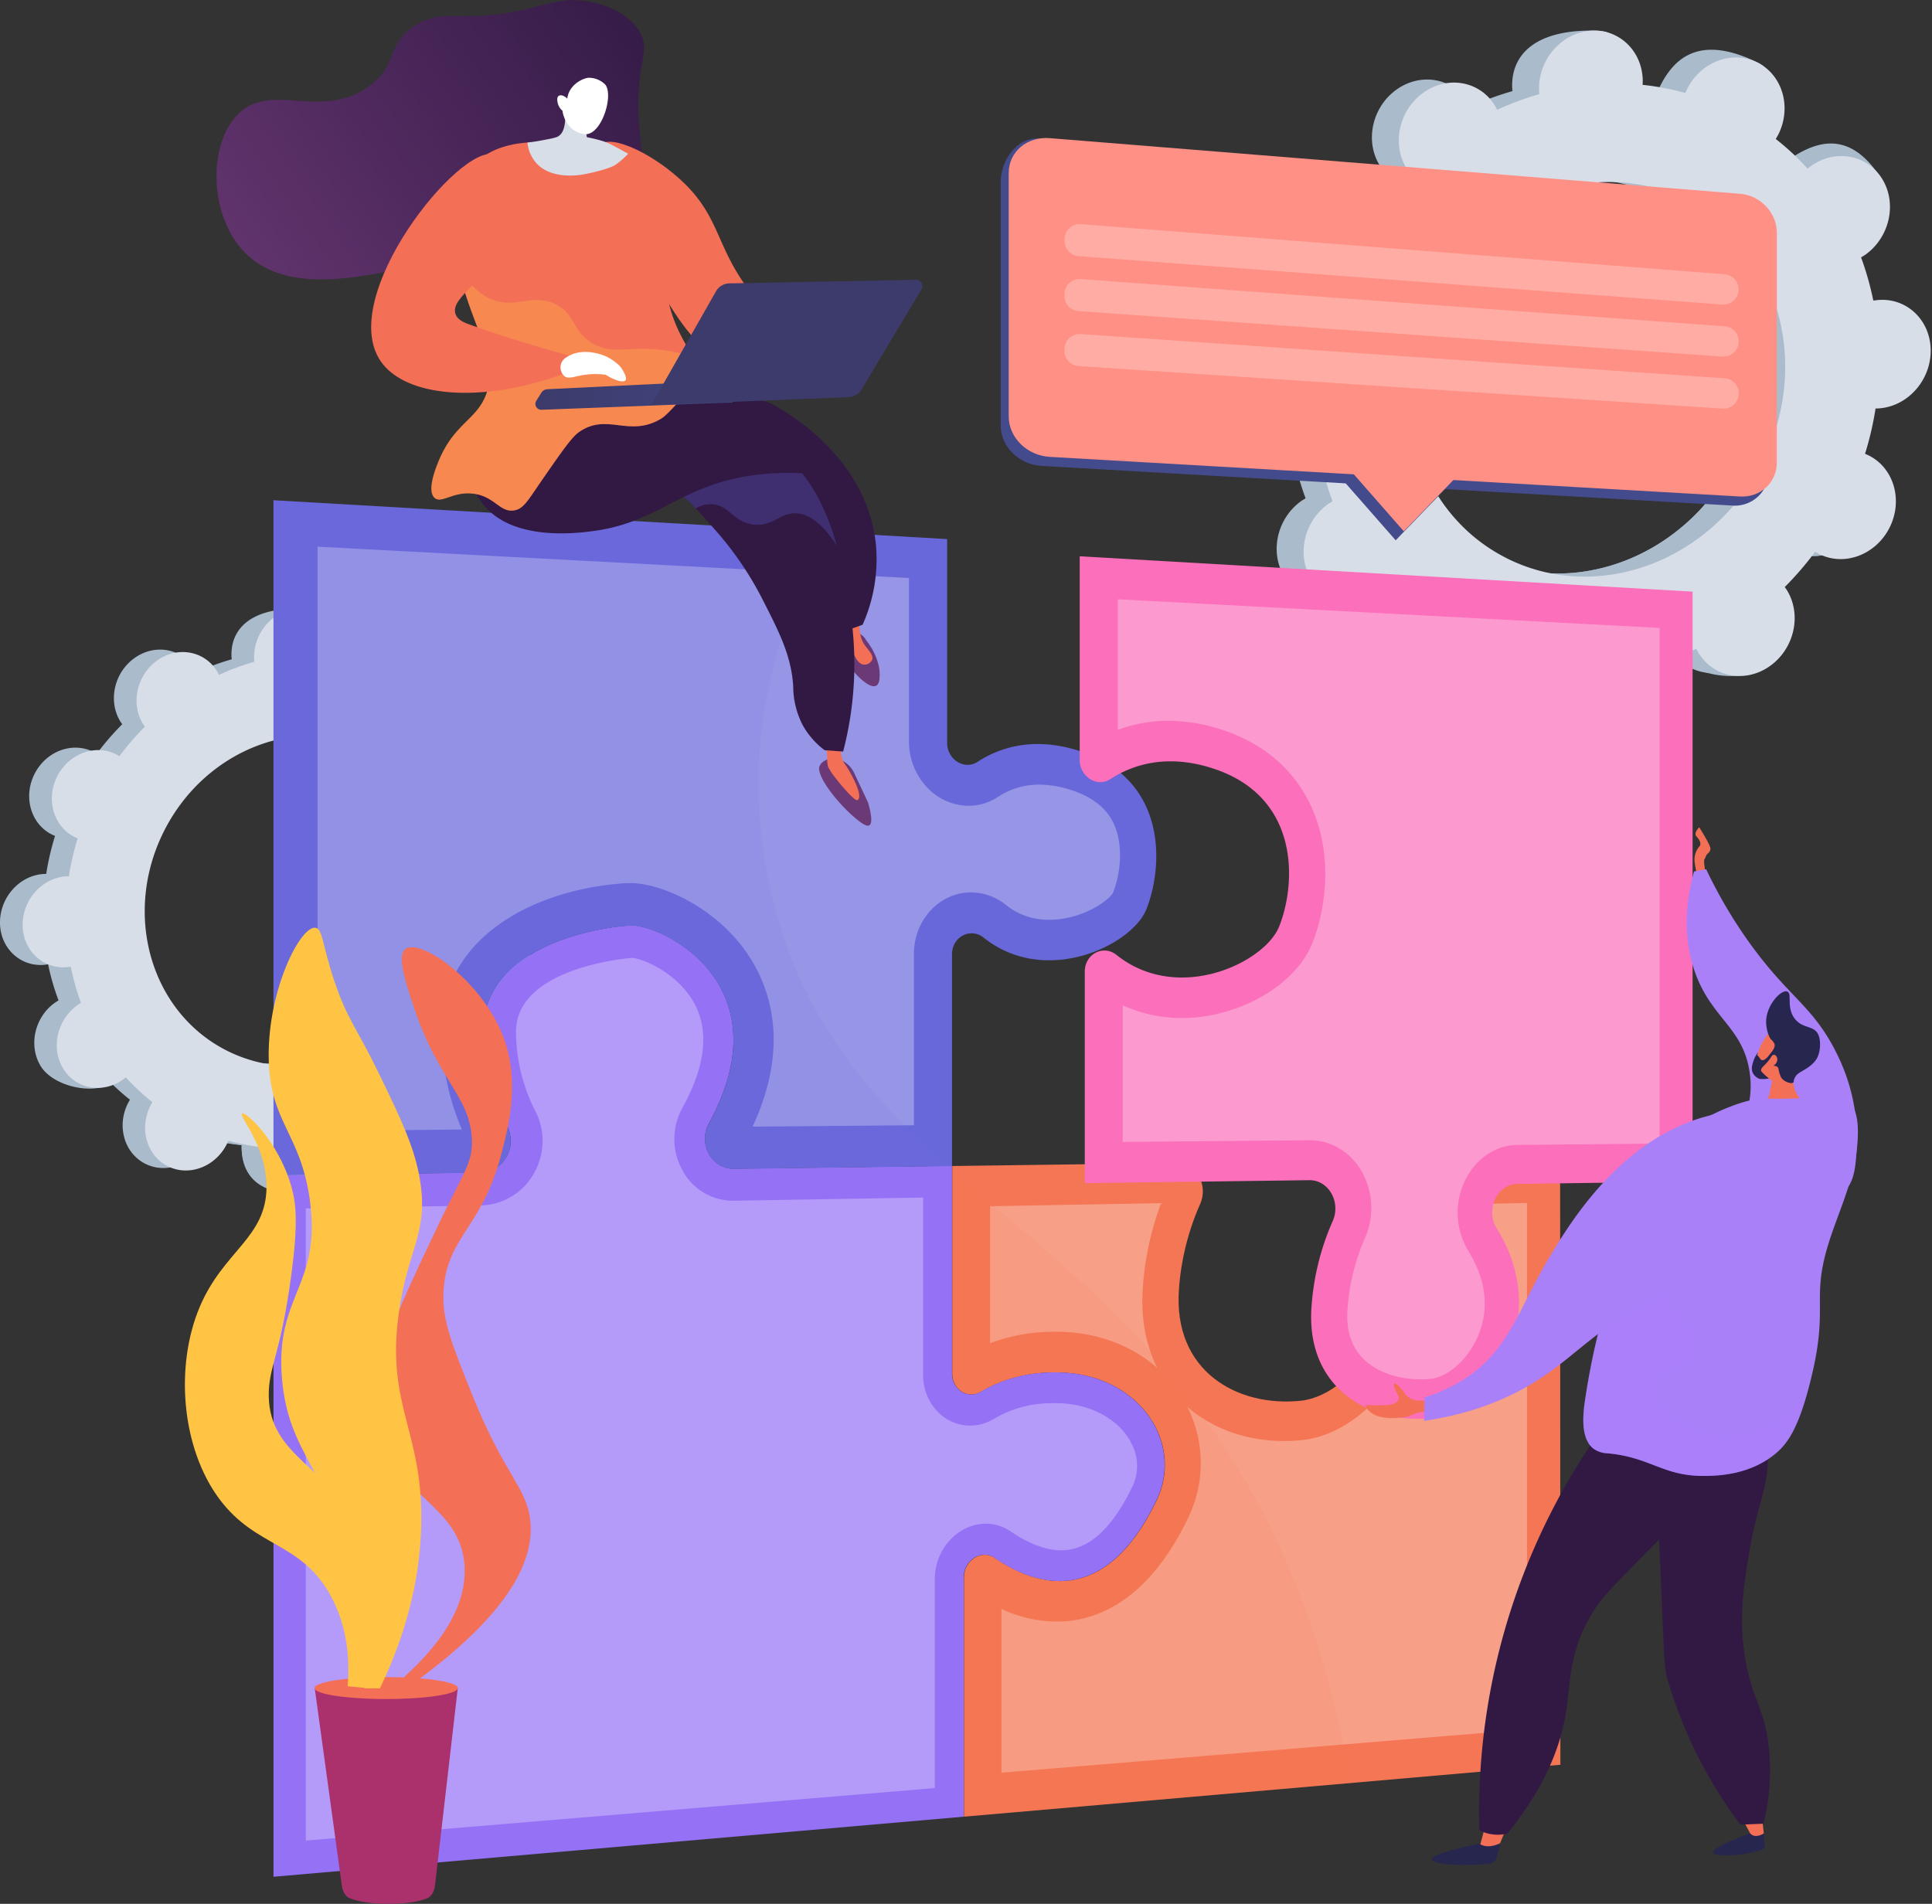
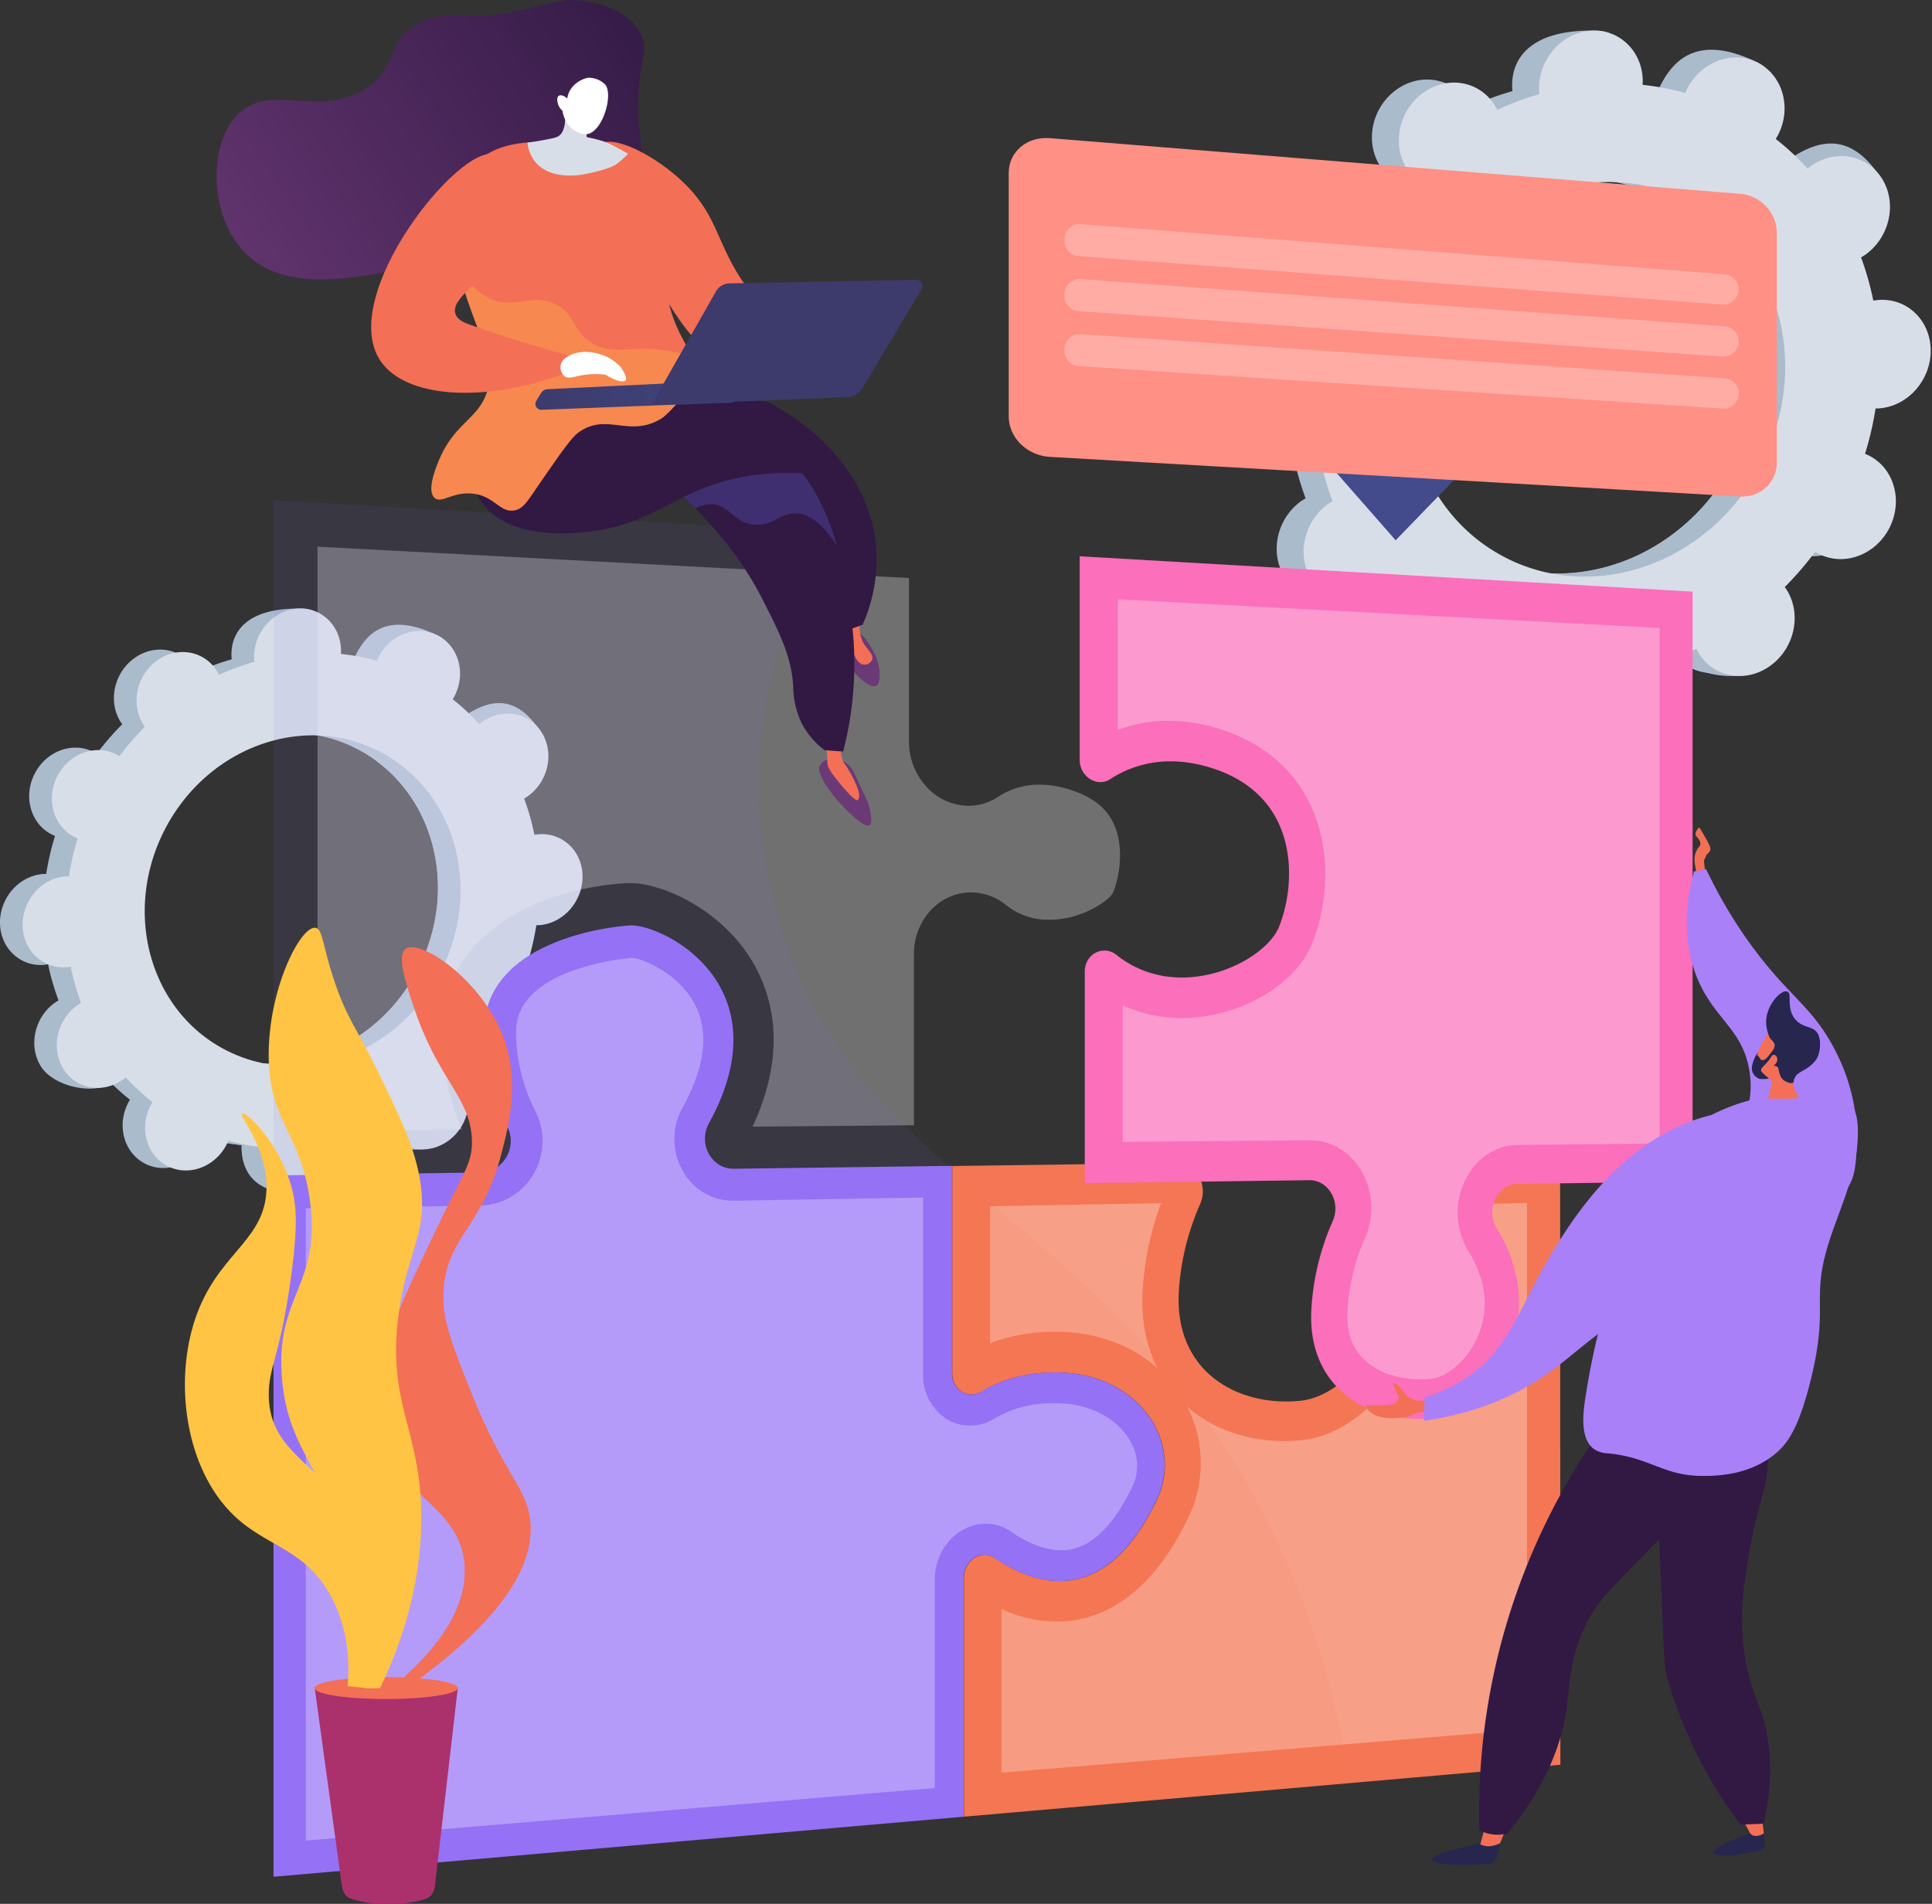
<svg xmlns="http://www.w3.org/2000/svg" width="138" height="136" fill="none" viewBox="0 0 138 136">
  <rect x="0" y="0" width="138" height="136" fill="#333333" stroke="none" />
  <path fill="#ABC" d="M33.307 74.622c1.503.762 3.392.061 4.219-1.566.827-1.626.276-3.564-1.227-4.326a2.439 2.439 0 0 0-.237-.104c.278-.889.489-1.797.632-2.717h.26c1.706-.153 3.071-1.729 3.04-3.52-.03-1.79-1.455-3.117-3.17-2.963-.09 0-.17.022-.265.037a17.55 17.55 0 0 0-.734-2.594 3.78 3.78 0 0 0 .234-.146c1.467-1.023 1.936-3.056 1.047-4.53-.889-1.473-2.797-1.836-4.265-.81-.075.053-.146.111-.216.17a15.524 15.524 0 0 0-1.902-1.774c.047-.079.095-.159.138-.244.827-1.627 1.907-3.411.392-4.142-3.506-1.706-5.008-.248-5.836 1.38-.042.084-.078.17-.114.255a15.533 15.533 0 0 0-2.559-.488c0-.09.01-.18 0-.273-.036-1.79.495-2.759-1.227-2.793-3.753-.072-5.02 1.557-4.984 3.348 0 .092.01.184.018.274-.864.248-1.71.561-2.526.938a3.13 3.13 0 0 0-.126-.235c-.889-1.475-2.798-1.837-4.265-.81-1.467 1.026-1.936 3.056-1.05 4.53.047.076.096.146.147.216a19.227 19.227 0 0 0-1.82 2.11c-.073-.044-.146-.088-.225-.129-1.503-.762-3.391-.061-4.217 1.566-.826 1.627-.278 3.564 1.225 4.326.078.041.157.074.237.106a19.046 19.046 0 0 0-.631 2.715c-.085 0-.17 0-.26.008-1.716.154-3.07 1.73-3.04 3.52.031 1.79 1.456 3.117 3.17 2.966.089-.009.17-.023.265-.04.181.88.431 1.742.747 2.582-.08.046-.159.094-.234.147-1.469 1.023-1.936 3.056-1.05 4.531.888 1.475 3.832 2.159 5.3 1.13.075-.052-.888-.43-.818-.489a15.668 15.668 0 0 0 1.904 1.775c-.05.079-.095.16-.14.244-.825 1.627-.276 3.565 1.227 4.327 1.503.762 3.391.063 4.217-1.564.043-.084.08-.17.116-.256.838.235 1.694.398 2.559.488 0 .09-.009.18 0 .273.036 1.79 1.455 3.119 3.17 2.965 1.714-.153 3.07-1.727 3.04-3.518 0-.094-.01-.186-.02-.276.866-.248 1.711-.561 2.529-.938.04.08.078.159.126.237.887 1.474 2.798 1.835 4.265.808 1.467-1.026 1.936-3.056 1.047-4.529a3.4 3.4 0 0 0-.145-.216 19.241 19.241 0 0 0 1.82-2.112c.06.046.135.094.212.13zm-18.738.237c-5.459-2.77-7.448-9.804-4.449-15.711 3-5.908 9.857-8.45 15.314-5.68 5.458 2.769 7.45 9.803 4.45 15.71-3.001 5.908-9.858 8.45-15.315 5.68z" />
  <path fill="#ABC" d="M36.956 65.9c1.706-.153 3.07-1.729 3.04-3.52-.03-1.79-1.455-3.117-3.17-2.963-.09 0-.17.022-.266.037a17.553 17.553 0 0 0-.733-2.593c.078-.046.157-.094.233-.147 1.468-1.023 3.283-3.511 2.247-4.886-1.963-2.61-3.997-1.48-5.459-.453-.075.052-.147.11-.217.17a15.518 15.518 0 0 0-1.902-1.775 3.411 3.411 0 0 0 .331-2.935 515.223 515.223 0 0 0-4.188 7.514c4.354 3.19 5.74 9.475 3.018 14.836-2.306 4.541-6.89 7.09-11.367 6.77-.2.512-.395 1.039-.609 1.552-.58 1.392-1.238 2.754-1.898 4.115.414.077.83.14 1.248.183 0 .09-.008.18 0 .272.036 1.791 1.123 3.312 4.231 3.148 1.72-.092 2.015-1.91 1.979-3.7 0-.094-.009-.186-.019-.276.866-.248 1.71-.561 2.528-.938.04.08.079.158.127.237.887 1.473 3.97 2.099 5.437 1.072 1.467-1.026.764-3.32-.125-4.793a3.385 3.385 0 0 0-.145-.217 19.415 19.415 0 0 0 1.82-2.111c.072.046.147.09.224.13 1.503.762 3.391.06 4.218-1.566.828-1.627.277-3.564-1.226-4.326a2.414 2.414 0 0 0-.237-.104c.277-.89.488-1.797.63-2.717.076-.007.163-.009.25-.015z" />
  <path fill="#D8DEE8" d="M34.923 74.806c1.502.762 3.391.061 4.217-1.566.825-1.627.278-3.564-1.225-4.326a2.645 2.645 0 0 0-.237-.106c.276-.888.487-1.796.63-2.715.088 0 .172 0 .262-.008 1.706-.154 3.07-1.73 3.04-3.52-.03-1.79-1.455-3.118-3.171-2.966-.09 0-.171.022-.265.04a17.55 17.55 0 0 0-.733-2.594 3.81 3.81 0 0 0 .233-.147c1.467-1.023 1.937-3.056 1.048-4.531-.89-1.475-2.798-1.835-4.265-.808a2.33 2.33 0 0 0-.217.17 15.638 15.638 0 0 0-1.902-1.775c.048-.079.096-.16.138-.244.826-1.627.278-3.564-1.225-4.327-1.503-.762-3.393-.063-4.218 1.564-.043.084-.08.17-.115.256a15.436 15.436 0 0 0-2.558-.488v-.273c-.036-1.79-1.456-3.119-3.17-2.965-1.715.153-3.07 1.727-3.04 3.518 0 .094.01.186.019.276-.865.248-1.71.562-2.527.938-.04-.08-.08-.158-.126-.237-.889-1.473-2.8-1.835-4.265-.808-1.465 1.026-1.936 3.056-1.047 4.53.046.076.095.146.146.216a18.885 18.885 0 0 0-1.82 2.111 2.665 2.665 0 0 0-.225-.13c-1.503-.762-3.391-.061-4.217 1.566-.826 1.627-.278 3.564 1.225 4.326.078.04.157.074.237.104a19.011 19.011 0 0 0-.631 2.717h-.261c-1.715.153-3.071 1.73-3.04 3.518.03 1.789 1.455 3.12 3.171 2.966.089 0 .17-.022.264-.038.178.882.423 1.75.734 2.594a3.807 3.807 0 0 0-.234.147c-1.467 1.023-1.936 3.056-1.047 4.529.889 1.473 2.798 1.837 4.265.81.076-.053.146-.11.216-.17.584.643 1.22 1.237 1.902 1.775a3.327 3.327 0 0 0-.138.244c-.825 1.627-.278 3.564 1.225 4.326 1.503.762 3.393.063 4.219-1.564.043-.085.08-.17.114-.256a15.62 15.62 0 0 0 2.56.488c0 .09-.01.18 0 .273.035 1.79 1.454 3.117 3.169 2.966 1.714-.152 3.07-1.73 3.04-3.52 0-.092-.01-.184-.02-.275.866-.247 1.71-.561 2.527-.938.04.08.08.159.127.236.888 1.475 2.8 1.836 4.265.81 1.465-1.027 1.936-3.056 1.047-4.531a3.124 3.124 0 0 0-.147-.215 19.04 19.04 0 0 0 1.82-2.111c.074.052.147.097.226.138zm-18.738.237c-5.46-2.77-7.45-9.804-4.45-15.712 3.001-5.907 9.858-8.45 15.315-5.68 5.457 2.77 7.45 9.804 4.449 15.711-3 5.907-9.857 8.45-15.314 5.68z" />
  <path fill="#ABC" d="M128 39.354c1.793.91 4.046.074 5.03-1.867.985-1.94.333-4.252-1.46-5.16a3.243 3.243 0 0 0-.283-.125c.329-1.06.58-2.143.752-3.24.103 0 .207 0 .311-.01 2.047-.183 3.669-2.062 3.627-4.197-.043-2.135-1.737-3.716-3.783-3.546a3.95 3.95 0 0 0-.315.047 20.75 20.75 0 0 0-.877-3.094c.096-.055.188-.11.28-.17 1.75-1.227 2.31-3.645 1.25-5.403-1.059-1.758-3.338-2.191-5.089-.965-.088.063-.17.131-.257.2a18.509 18.509 0 0 0-2.269-2.119c.058-.094.114-.19.171-.29.986-1.94 2.274-4.062.465-4.945-4.179-2.047-5.97-.293-6.958 1.647-.051.1-.096.203-.138.305a18.261 18.261 0 0 0-3.049-.578c0-.109.012-.216.01-.325-.042-2.137.591-3.292-1.462-3.333-4.478-.087-5.989 1.858-5.945 3.993 0 .11.01.22.022.329-1.032.294-2.04.668-3.014 1.118a4.961 4.961 0 0 0-.15-.283c-1.061-1.758-3.339-2.19-5.089-.963-1.75 1.226-2.31 3.644-1.25 5.402.054.09.114.17.17.258a22.722 22.722 0 0 0-2.173 2.519c-.087-.055-.17-.108-.268-.156-1.793-.909-4.046-.073-5.03 1.876-.985 1.95-.342 4.252 1.46 5.162.093.046.187.086.283.125-.33 1.06-.581 2.143-.753 3.24-.102 0-.206 0-.31.01-2.047.183-3.67 2.062-3.627 4.199.043 2.136 1.737 3.72 3.782 3.537.106-.01.212-.028.316-.046.211 1.052.505 2.086.877 3.093-.096.055-.188.113-.28.17-1.75 1.227-2.31 3.645-1.25 5.405 1.059 1.76 4.57 2.575 6.311 1.349.09-.063-1.056-.512-.972-.585a18.438 18.438 0 0 0 2.269 2.118 9.411 9.411 0 0 0-.17.291c-.985 1.941-.332 4.252 1.461 5.16 1.793.91 4.047.076 5.031-1.865.051-.1.096-.203.138-.305.999.28 2.019.475 3.05.583 0 .108-.012.215-.01.324.043 2.137 1.737 3.72 3.782 3.537 2.046-.182 3.67-2.06 3.625-4.197 0-.11-.01-.22-.022-.329a20.78 20.78 0 0 0 3.015-1.117c.047.094.095.19.151.281 1.06 1.759 3.337 2.19 5.087.964 1.751-1.226 2.31-3.644 1.251-5.403-.055-.09-.114-.17-.171-.257a22.562 22.562 0 0 0 2.172-2.519c.094.05.182.102.275.15zm-22.348.283c-6.51-3.303-8.886-11.695-5.307-18.74 3.579-7.044 11.757-10.08 18.267-6.777 6.51 3.304 8.884 11.696 5.305 18.742-3.579 7.046-11.75 10.078-18.267 6.775h.002z" />
  <path fill="#ABC" d="M132.349 28.95c2.048-.182 3.67-2.061 3.627-4.196-.042-2.135-1.736-3.716-3.782-3.546-.106.01-.211.028-.315.046a20.752 20.752 0 0 0-.877-3.093c.095-.055.187-.11.28-.17 1.75-1.227 3.915-4.187 2.68-5.828-2.343-3.114-4.777-1.767-6.519-.54-.089.063-.17.131-.257.2a18.52 18.52 0 0 0-2.269-2.119c.058-.094.114-.19.17-.29a4.062 4.062 0 0 0 .229-3.211 597.836 597.836 0 0 0-4.995 8.963c5.193 3.805 6.846 11.302 3.599 17.693-2.75 5.416-8.217 8.457-13.557 8.075-.239.619-.472 1.24-.726 1.85-.693 1.66-1.479 3.285-2.266 4.908.495.093.992.167 1.491.22 0 .108-.012.215-.01.324.043 2.137 1.341 3.952 5.048 3.752 2.047-.108 2.403-2.277 2.359-4.413 0-.111-.01-.22-.022-.33a20.724 20.724 0 0 0 3.014-1.117c.048.094.096.19.152.282 1.059 1.758 4.736 2.505 6.483 1.279 1.747-1.226.911-3.96-.149-5.718-.054-.09-.114-.17-.17-.258a22.544 22.544 0 0 0 2.171-2.519c.087.055.171.108.268.156 1.793.909 4.047.073 5.031-1.868.984-1.94.333-4.251-1.46-5.16a3.19 3.19 0 0 0-.284-.125c.33-1.06.581-2.143.753-3.24.095.004.199.002.303-.006z" />
  <path fill="#D8DEE8" d="M129.93 39.571c1.793.91 4.045.075 5.031-1.865.986-1.941.331-4.252-1.462-5.162a3.395 3.395 0 0 0-.283-.125c.331-1.06.582-2.143.752-3.24.104 0 .207 0 .313-.012 2.047-.182 3.667-2.062 3.625-4.197-.043-2.135-1.735-3.72-3.781-3.537-.107.01-.213.028-.317.045a20.987 20.987 0 0 0-.875-3.092c.094-.056.188-.113.278-.17 1.75-1.227 2.31-3.647 1.25-5.405-1.059-1.758-3.338-2.19-5.087-.965-.09.063-.17.131-.257.2a18.615 18.615 0 0 0-2.278-2.12c.058-.096.115-.191.171-.292.986-1.94.331-4.251-1.462-5.162-1.793-.91-4.045-.073-5.031 1.867-.051.101-.095.202-.136.304a18.638 18.638 0 0 0-3.051-.582c0-.107.012-.214.009-.325-.043-2.135-1.735-3.72-3.78-3.537-2.046.182-3.67 2.062-3.627 4.197 0 .112.012.221.022.329-1.032.295-2.04.67-3.014 1.119a3.914 3.914 0 0 0-.15-.282c-1.06-1.758-3.339-2.19-5.089-.965-1.75 1.224-2.308 3.646-1.249 5.404.055.09.114.17.171.258a22.56 22.56 0 0 0-2.172 2.518c-.087-.054-.17-.107-.268-.155-1.793-.91-4.045-.075-5.03 1.866-.987 1.94-.332 4.251 1.461 5.162.093.046.187.088.283.124a22.659 22.659 0 0 0-.754 3.24c-.102 0-.204 0-.31.012-2.047.183-3.668 2.062-3.625 4.197.043 2.135 1.735 3.72 3.78 3.537a3.28 3.28 0 0 0 .317-.044c.211 1.052.504 2.086.876 3.093a6.83 6.83 0 0 0-.28.17c-1.749 1.225-2.31 3.645-1.249 5.403 1.061 1.759 3.337 2.192 5.087.966.09-.063.17-.132.258-.2a18.457 18.457 0 0 0 2.27 2.118c-.058.094-.114.19-.17.29-.986 1.94-.331 4.251 1.462 5.162 1.793.91 4.045.075 5.031-1.866.051-.1.093-.202.136-.305.999.279 2.019.473 3.05.582 0 .107-.012.216-.008.325.042 2.136 1.735 3.72 3.78 3.537 2.045-.182 3.67-2.062 3.627-4.197 0-.112-.012-.221-.022-.329a21.023 21.023 0 0 0 3.014-1.118c.046.095.094.189.15.281 1.06 1.758 3.339 2.191 5.087.965 1.749-1.226 2.31-3.644 1.251-5.402-.055-.09-.115-.17-.171-.258a22.92 22.92 0 0 0 2.172-2.519c.088.058.18.11.274.157zm-22.347.285c-6.513-3.3-8.892-11.695-5.309-18.742 3.582-7.046 11.757-10.08 18.267-6.775 6.51 3.305 8.886 11.694 5.307 18.74-3.579 7.047-11.759 10.08-18.269 6.777h.004z" />
  <path fill="url(#paint0_linear)" d="M111.437 83.165l-12.53.17c-1.426.02-2.282 1.849-1.469 3.162 4.144 6.685-.634 13.157-4.517 13.564-4.541.476-9.15-2.108-8.709-7.979.15-2.096.662-4.15 1.512-6.071.612-1.364-.292-2.948-1.669-2.93l-16.036.213v14.837c0 1.132 1.11 1.85 2.048 1.294 1.34-.8 3.348-1.535 6.054-1.364 5.394.351 8.436 5.087 6.5 9.115-3.753 7.805-8.73 6.061-11.565 4.113-.931-.639-2.202.171-2.202 1.393v17.093l42.602-3.709-.019-42.901z" />
  <g style="mix-blend-mode:soft-light" opacity=".3">
    <path fill="#fff" d="M71.534 126.631v-11.699c1.4.667 2.946.973 4.495.89 2.508-.17 6.06-1.587 8.844-7.406a8.912 8.912 0 0 0-.02-7.829l-.048-.094c1.94 1.693 4.606 2.567 7.477 2.434.259-.012.522-.033.781-.062 3-.329 5.991-2.889 7.463-6.357 1.411-3.33 1.259-7.045-.388-10.403l8.934-.17v37.602l-37.538 3.094zm11.131-28.906c-1.658-1.466-3.852-2.377-6.312-2.558-.49-.033-.98-.043-1.472-.027-1.423.04-2.83.314-4.162.813v-9.787l12.214-.218a21.517 21.517 0 0 0-1.298 5.969c-.167 2.16.188 4.13 1.03 5.808z" />
  </g>
  <path fill="url(#paint1_linear)" d="M71.039 111.288c2.835 1.947 7.813 3.692 11.564-4.114 1.937-4.028-1.105-8.763-6.5-9.115-2.705-.17-4.713.568-6.053 1.365-.932.555-2.048-.162-2.048-1.295V83.283l-15.582.206c-1.588.02-2.582-1.777-1.784-3.24 5.467-9.956-3.4-14.282-5.659-14.14-2.507.171-10.406 1.51-10.406 7.574a15.02 15.02 0 0 0 1.658 6.779c.75 1.482-.27 3.27-1.912 3.293l-14.782.21v50.102l49.302-4.292v-17.094c0-1.225 1.27-2.033 2.202-1.393z" />
  <g style="mix-blend-mode:soft-light" opacity=".3">
    <path fill="#fff" d="M21.844 131.481v-45.16l12.477-.209a4.458 4.458 0 0 0 3.782-2.232 4.666 4.666 0 0 0 .148-4.487 12.572 12.572 0 0 1-1.393-5.689c0-4.567 7.876-5.246 8.275-5.276.667.015 3.224 1 4.45 3.228 1.09 1.983.811 4.493-.835 7.478a4.59 4.59 0 0 0 0 4.47 4.095 4.095 0 0 0 3.68 2.17l13.509-.226V98.21a3.736 3.736 0 0 0 1.06 2.658 3.206 3.206 0 0 0 2.427.969 3.326 3.326 0 0 0 1.566-.479 8.114 8.114 0 0 1 3.89-1.117c.34-.014.682-.009 1.037.012 2.218.138 4.094 1.239 4.911 2.877a3.417 3.417 0 0 1 .04 3.096c-1.394 2.886-3.02 4.409-4.837 4.513-1.448.083-2.883-.682-3.833-1.337a3.093 3.093 0 0 0-1.943-.553c-1.918.104-3.486 1.876-3.486 3.957v14.923l-44.925 3.752z" />
  </g>
-   <path fill="url(#paint2_linear)" d="M19.535 83.966l14.78-.197c1.643-.022 2.662-1.81 1.913-3.293a15.02 15.02 0 0 1-1.659-6.778c0-6.064 7.9-7.412 10.407-7.574 2.258-.143 11.126 4.184 5.658 14.14-.798 1.454.197 3.251 1.785 3.24L68 83.297V68.176c0-1.26 1.323-1.944 2.263-1.194 4.419 3.527 10.577.553 11.614-2.014 1.222-3.035 1.555-9.256-4.708-11.303-3.32-1.084-5.764-.273-7.346.757-.941.614-2.171-.158-2.171-1.364V38.51l-48.118-2.775v48.23z" />
  <g style="mix-blend-mode:soft-light" opacity=".3">
    <path fill="#fff" d="M22.68 80.788V39.052l42.247 2.239v11.673a4.737 4.737 0 0 0 1.283 3.27 4.106 4.106 0 0 0 2.871 1.326 3.79 3.79 0 0 0 2.196-.63 5.322 5.322 0 0 1 3.15-.876c.704.028 1.4.155 2.068.377 1.578.511 2.59 1.328 3.102 2.51.663 1.535.428 3.53-.098 4.833-.285.563-2.265 1.965-4.628 1.93a4.8 4.8 0 0 1-3.013-1.053 3.966 3.966 0 0 0-2.429-.9c-2.28-.04-4.149 1.931-4.149 4.396v12.237l-11.525.099c2.428-5.224 1.484-9.064.188-11.441-2.174-3.986-6.536-5.913-8.817-5.955h-.358c-6.515.387-13.22 3.818-13.22 10.595a17.819 17.819 0 0 0 1.444 7.005l-10.312.101z" />
  </g>
  <g style="mix-blend-mode:multiply" opacity=".3">
    <path style="mix-blend-mode:multiply" fill="url(#paint3_linear)" d="M54.746 62.125c-1.81-10.001 1.059-17.02 3.78-24.142l-38.99-2.248v48.23l14.78-.196c1.642-.022 2.66-1.81 1.912-3.293a15.02 15.02 0 0 1-1.659-6.778c0-6.064 7.9-7.412 10.407-7.574 2.258-.143 11.126 4.184 5.658 14.14-.798 1.454.197 3.251 1.785 3.24l15.288-.203c-6.086-5.46-11.17-11.273-12.961-21.176z" opacity=".3" />
  </g>
  <g style="mix-blend-mode:multiply" opacity=".3">
    <path style="mix-blend-mode:multiply" fill="url(#paint4_linear)" d="M68.008 83.554v14.579c0 1.132 1.109 1.85 2.047 1.294 1.34-.8 3.349-1.535 6.054-1.364 5.395.351 8.436 5.087 6.5 9.115-3.753 7.805-8.73 6.06-11.565 4.113-.931-.64-2.202.171-2.202 1.393v17.091l27.597-2.401c-1.235-7.758-3.461-13.842-5.894-18.656-6.314-12.475-15.11-18.568-22.537-25.164z" opacity=".3" />
  </g>
-   <path fill="url(#paint5_linear)" d="M126.335 17.263c0-1.415-1.172-2.657-2.624-2.774l-49.472-4.59c-1.614-.13-2.758 1.595-2.758 3.092v17.41c0 1.5 1.311 2.788 2.925 2.882l49.312 2.831a2.422 2.422 0 0 0 2.624-2.411l-.007-16.44z" />
  <path fill="url(#paint6_linear)" d="M99.69 38.596l-4.48-5.108 8.92.52-4.44 4.588z" />
  <path fill="url(#paint7_linear)" d="M126.917 16.616c0-1.416-1.174-2.657-2.625-2.773L74.978 9.868c-1.614-.13-2.927.979-2.927 2.478v17.41c0 1.497 1.313 2.788 2.927 2.88l49.31 2.832c1.452.082 2.626-.997 2.626-2.411l.003-16.441z" />
-   <path fill="url(#paint8_linear)" d="M100.271 37.952l-4.482-5.11 8.919.523-4.437 4.587z" />
  <g fill="#fff" opacity=".5">
    <path d="M77.037 18.297l45.99 3.459a1.087 1.087 0 001.157-.997 1.087 1.087 0 00-.986-1.166l-45.99-3.58a1.083 1.083 0 00-1.169 1.08v.125a1.084 1.084 0 00.998 1.08zM123.188 23.31l-45.993-3.374a1.086 1.086 0 00-1.164 1.083v.125a1.082 1.082 0 001.008 1.081l45.992 3.247a1.09 1.09 0 001.072-.65 1.083 1.083 0 00-.915-1.512zM123.182 27.023l-45.989-3.16a1.086 1.086 0 00-1.158 1.083v.124a1.084 1.084 0 001.014 1.083l45.99 3.036a1.087 1.087 0 001.067-.651 1.08 1.08 0 00-.924-1.515z" opacity=".5" />
  </g>
  <path fill="url(#paint9_linear)" d="M79.306 55.656c1.582-1.023 4.026-1.842 7.348-.757 6.26 2.046 5.928 8.267 4.707 11.303-1.033 2.558-7.196 5.54-11.613 2.012-.942-.75-2.264-.067-2.264 1.194V84.52l16.036-.213c1.377-.017 2.281 1.562 1.669 2.932a18.182 18.182 0 0 0-1.507 6.08c-.442 5.87 4.168 8.456 8.701 7.979 3.884-.408 8.661-6.878 4.517-13.563-.814-1.313.043-3.141 1.469-3.162l12.531-.17v-42.14l-43.779-2.525v14.554c.014 1.204 1.244 1.976 2.185 1.364z" />
  <g style="mix-blend-mode:soft-light" opacity=".3">
    <path fill="#fff" d="M101.762 98.53c-1.908.07-3.627-.562-4.593-1.696-.72-.853-1.023-1.943-.914-3.353a15.08 15.08 0 0 1 1.233-5.019 5.297 5.297 0 0 0-.193-4.723c-.808-1.443-2.217-2.297-3.763-2.284l-13.337.116V71.81c1.303.598 2.72.91 4.154.914 4.077.022 8.189-2.326 9.383-5.338.964-2.406 1.475-6.173.025-9.55-.81-1.891-2.58-4.415-6.422-5.689a12.469 12.469 0 0 0-3.434-.646 10.24 10.24 0 0 0-4.057.64v-9.33l38.702 2.046v36.835l-10.164.096c-1.583.015-3.031 1.023-3.775 2.623a5.277 5.277 0 0 0 .268 4.945c1.617 2.597 1.274 4.736.699 6.076-.788 1.845-2.298 2.952-3.319 3.054a4.519 4.519 0 0 1-.493.045z" />
  </g>
  <path fill="url(#paint10_linear)" d="M121.781 62.289c.036-.159-.121-.77-.034-.904.14-.22.063-.258.257-.431a.437.437 0 0 0 .171-.342c-.026-.305-.805-1.517-.805-1.517s-.418.418-.197.656c.222.239.398.512.192.739-.201.24-.316.54-.328.852-.024.321.193 1.227.193 1.227s.464.098.551-.28z" />
  <path fill="url(#paint11_linear)" d="M121.868 62.092a33.908 33.908 0 0 0 3.071 5.227c2.921 4.069 4.627 4.537 6.353 8.136a13.527 13.527 0 0 1 1.332 6.538c-.078 1.364-.16 2.485-.963 3.19-1.735 1.52-6.05.384-7.268-2.015-1.042-2.046 1.061-3.267.582-6.564-.484-3.335-2.9-3.883-4.028-7.529-.529-1.705-.73-3.943.055-6.821l.866-.162z" />
  <path fill="#26264F" d="M125.985 130.968l.068.81a.366.366 0 0 1-.266.384c-.597.17-2.001.501-3.098.341-1.433-.215 2.324-1.535 2.324-1.535h.972z" />
  <path fill="url(#paint12_linear)" d="M125.816 129.437l.171 1.534s-.606.411-.972 0l-.749-1.391 1.55-.143z" />
  <path fill="#26264F" d="M107.149 131.786l-.249.916a.634.634 0 0 1-.548.44c-.894.073-2.968.197-3.888-.154-1.194-.454 3.491-1.339 3.491-1.339l1.194.137z" />
  <path fill="url(#paint13_linear)" d="M107.594 130.571l-.442 1.093s-.751.44-1.418.088l.365-1.34 1.495.159z" />
  <path fill="url(#paint14_linear)" d="M124.92 99.16a11.516 11.516 0 0 1 1.288 4.031c.324 2.728-.602 3.767-1.245 7.604-.41 2.442-.838 5-.232 8.088.511 2.61 1.296 3.213 1.602 5.843a15.653 15.653 0 0 1-.371 5.551l-1.648.068a32.455 32.455 0 0 1-5.141-10.154c-.41-1.364-.222-1.076-.882-15.007-.072-1.504-.159-3.264 1.008-4.575 1.612-1.808 4.555-1.582 5.621-1.45z" />
  <path fill="url(#paint15_linear)" d="M122.722 98.397c1.401 1.023 1.469 3.358 1.167 4.843-.483 2.377-2.047 3.22-8.188 9.603-.881.914-1.399 1.471-1.952 2.365-1.609 2.606-1.617 5.041-1.835 6.726-.292 2.241-1.246 5.36-4.233 9.038a2.788 2.788 0 0 1-2.011-.23 47.224 47.224 0 0 1 10.14-30.546c2.499-2.314 5.389-2.911 6.912-1.8z" />
  <path fill="url(#paint16_linear)" d="M101.186 100.043s-.564-.103-.796-.435c-.232-.333-.47-.664-.734-.764-.264-.1.036.532.201.83.166.299-.032.664-.863.698-.83.034-1.455 0-1.455 0s.217 1.316 3.045.823c0 0 .834-.416 1.194-.324.36.092.171 0 .171 0l.054-.801-.817-.027z" />
  <path fill="url(#paint17_linear)" d="M125.557 76.121c-.181-.81.252-1.535.341-1.68.397-.646.496-.731.674-.837l.247-.135.029-.008c.261-.038.526-.038.786 0 .342.09.62 1.49.41 3.436.008.075.019.15.027.227l.027.254a2 2 0 0 0 1.121 1.594c1.194.575 1.331.836 1.299.96-.082.324-1.471.277-2.471.104-2.18-.375-3.502.352-3.365-.032.059-.17 1.231-.749 1.746-1.876-.129.282.108-.61.162-.916-.127-.09-.902-.498-1.033-1.091z" />
  <path fill="#26264F" d="M126.155 72.88c-.032.606.217 1.268.357 1.379.081.072.151.156.206.25a.329.329 0 0 1 .031.074c.111.389-.512.803-.413.98.079.128.5-.013.543.096.042.109-.314.291-.268.416.034.092.249.02.375.17.061.074.039.128.097.341.03.118.071.232.121.342.19.366.775.528.896.392.034-.038.008-.072.048-.203.032-.092.076-.18.131-.26.133-.195.437-.325.747-.523.573-.367.742-.697.794-.81l.039-.092c.17-.436.205-1.091.027-1.504-.298-.694-1.073-.416-1.656-1.117-.673-.81-.188-1.84-.57-1.978-.423-.17-1.448.924-1.505 2.048z" />
  <path fill="url(#paint18_linear)" d="M126.559 75.426c.16-.196.409.01.395.273-.013.263-.283.524-.527.459-.244-.065-.083-.47.132-.732z" />
  <path fill="#26264F" d="M126.703 74.992l-.368.428s-.401.529-.601.217c-.17-.256-.21-.253-.222-.242-.011.01 0 0 0 0l.065-.225a2.05 2.05 0 0 0-.329.614c-.089.274-.184.567-.044.862.101.199.274.35.484.425.223.023.447.013.667-.029 0 0-.563-.459-.566-.561-.009-.276.38-.404.696-.952.095-.169.169-.35.218-.537z" />
  <path fill="url(#paint19_linear)" d="M119.555 81.45a13.933 13.933 0 0 1 4.647-2.616c2.201-.725 1.962-.028 6.225-.58.341-.044.937-.104 1.438.24.765.526.853 1.69.84 2.495-.033 2.971-1.389 5.473-2.158 8.044-1.172 3.923.122 4.344-1.27 9.782-.83 3.24-1.598 4.293-2.417 4.992-1.894 1.616-4.342 1.625-5.196 1.627-2.871.01-3.801-1.344-6.853-1.617a1.814 1.814 0 0 1-.988-.327c-.975-.747-.74-2.582-.595-3.547a52.368 52.368 0 0 1 3.042-11.373 123.91 123.91 0 0 1 3.285-7.12z" />
-   <path style="mix-blend-mode:multiply" fill="url(#paint20_linear)" d="M113.227 99.942a52.426 52.426 0 0 1 3.042-11.372c.667-1.58 1.536-3.55 2.634-5.798 3.661 3.37 4.253 5.115 3.825 6.079-.616 1.39-3.378 1.248-3.705 2.826-.354 1.693 2.598 2.962 2.197 4.71-.341 1.46-2.593 1.436-2.764 2.763-.16 1.255 1.689 2.629 3.204 3.139 2.419.815 4.606-.367 5.152-.691a6.706 6.706 0 0 0 2.354-2.368c-.788 2.918-1.523 3.905-2.306 4.573-1.894 1.617-4.342 1.626-5.197 1.627-2.871.011-3.8-1.344-6.852-1.616a1.804 1.804 0 0 1-.988-.328c-.974-.743-.741-2.578-.596-3.544z" opacity=".3" />
  <path fill="url(#paint21_linear)" d="M126.979 79.31a14.266 14.266 0 0 0-5.863.67c-5.629 1.925-8.913 7.307-10.302 9.586-2.45 4.02-3.002 7.07-6.583 9.174-.781.458-1.614.82-2.481 1.082l-.023 1.676c3.519-.512 5.962-1.629 7.538-2.558 2.91-1.706 4.028-3.435 8.627-6.153 2.001-1.184 2.074-1.023 2.973-1.634 2.288-1.545 4.949-4.696 6.114-11.843z" />
  <path style="mix-blend-mode:multiply" fill="url(#paint22_linear)" d="M120.476 120.197c-.742-2.591 1.989-3.936 1.525-7.896-.213-1.816-.863-2.166-.627-3.228.37-1.677 2.417-2.754 4.776-3.466-.235 1.365-.774 2.685-1.194 5.188-.409 2.442-.837 5-.232 8.088.512 2.61 1.297 3.213 1.602 5.843.104.902.126 1.811.065 2.717a11.546 11.546 0 0 0-1.343-2.492c-2.055-2.894-3.98-2.691-4.572-4.754z" opacity=".3" />
  <path fill="url(#paint23_linear)" d="M45.569 12.198c.682-.442.061-1.73.024-4.496-.045-3.388.853-4.019.133-5.35C44.84.729 42.616.055 41.14.023c-.326 0-.4-.185-3.127.521-4.908 1.271-6.141-.092-8.337 1.27-2.124 1.316-1.194 2.755-3.256 4.297-3.344 2.5-6.858-.203-9.248 1.888-2.26 1.978-2.313 7.017.065 9.768 2.695 3.117 7.554 2.18 10.812 1.562.682-.13 4.147-.853 7.75-3.517a20.649 20.649 0 0 0 4.234-4.198c.236-.295.573-.492.945-.554.512-.055.911.255 1.107.39 1.027.711 2.813 1.184 3.484.749z" />
  <path fill="url(#paint24_linear)" d="M42.826 10.34c.878-.8 4.01.742 6.088 2.787 2.44 2.404 2.252 4.352 4.38 7.333 1.059 1.483 2.874 3.482 6.088 5.232l-.683 1.705c-1.554.094-4.606.04-7.453-1.82-1.977-1.29-2.995-3.001-4.947-6.37-1.952-3.367-4.57-7.868-3.473-8.867z" />
  <path fill="url(#paint25_linear)" d="M62.002 57.323l-.998-2.12a1.84 1.84 0 0 0-.64-.743l-.495-.33s-1.182-.033-1.364.71c-.04.943 1.794 3.05 2.952 3.887.193.138.468.324.635.228.28-.162.082-1.028-.09-1.632z" />
  <path fill="url(#paint26_linear)" d="M60.124 52.976c-.157.909.041 1.383.256 1.649.152.185 1.375 2.205.874 2.53-.229.147-1.783-1.783-1.935-2.08-.136-.268-.225-.205-.234-.935a3.795 3.795 0 0 0-.179-1.108l1.218-.056z" />
  <path fill="url(#paint27_linear)" d="M61.893 45.765s1.103 1.319.924 2.763c-.179 1.444-2.115-.667-2.388-1.381-.273-.715-.585-1.731-.585-1.731s1.36-.844 2.049.35z" />
  <path fill="url(#paint28_linear)" d="M61.47 43.703s-.298 1.535.274 2.347c.285.404.669.747.556 1.074a.61.61 0 0 1-.607.353c-.466-.048-.725-.76-.906-1.265-.27-.744-.42-2.337-.42-2.337l1.104-.172z" />
  <path fill="url(#paint29_linear)" d="M60.591 44.998l1.023-.37a11.47 11.47 0 0 0 .961-5.616c-.556-6.216-6.312-9.509-6.945-9.862-1.566.787-3.153 1.895-3.21 3.293-.072 1.754 2.318 2.681 4.565 5.246 1.346 1.54 2.787 3.835 3.606 7.31z" />
  <path fill="url(#paint30_linear)" d="M60.224 53.686a24.78 24.78 0 0 0 .512-10.024c-.49-3.116-1.486-9.453-5.718-11.815-.925-.511-2.247-.979-3.857-2.413a13.676 13.676 0 0 1-2.714-3.346c-5.66-1.66-10.882-.987-13.185 2.047-.267.351-.934 1.112-1.063 2.234-.29 2.53 2.197 5.576 4.988 6.212 3.547.808 5.604-2.832 8.748-1.62.879.341 1.624 1.178 3.115 2.857a23.728 23.728 0 0 1 3.364 4.897c1.194 2.348 2.112 4.083 2.245 6.33.005.95.232 1.884.662 2.729a5.699 5.699 0 0 0 1.585 1.82l1.319.092z" />
  <path style="mix-blend-mode:multiply" fill="url(#paint31_linear)" d="M34.204 30.369c.13-1.122.797-1.876 1.063-2.234 2.303-3.034 7.524-3.708 13.185-2.047a13.677 13.677 0 0 0 2.714 3.346c1.61 1.434 2.932 1.896 3.857 2.413 2.584 1.443 3.961 4.368 4.753 7.135-1.176-1.823-2.182-2.307-2.962-2.316-1.114-.011-1.612.942-2.944.81-1.423-.138-1.747-1.314-2.9-1.449a2.137 2.137 0 0 0-1.282.285c-.682-.713-1.194-1.136-1.748-1.35-3.144-1.213-5.201 2.428-8.748 1.62-2.798-.637-5.285-3.683-4.988-6.213z" opacity=".3" />
  <path fill="url(#paint32_linear)" d="M57.289 33.808a18.6 18.6 0 0 0-2.817.063c-5.648.557-7.206 3.35-11.873 4.031-1.104.162-6.02.88-8.151-1.96-1.535-2.047-1.297-5.555.375-6.938.708-.585 1.41-.57 5.94-.529 1.706.017 3.412.022 5.118.044 7.225.093 8.606-.409 9.922.787.616.556 1.513 1.753 1.486 4.502z" />
  <path fill="url(#paint33_linear)" d="M42.037 10.636s-5.703-1.663-8.214 1.18c-.46.521-.825 1.207-1.092 2.532-1.35 6.75 3.753 10.803 1.747 14.364-.8 1.416-2.209 1.84-3.209 4.383-.17.43-.783 1.985-.22 2.476.495.431 1.31-.48 2.757-.303 1.536.185 1.892 1.364 2.922 1.193.674-.112.963-.682 1.954-2.116 1.434-2.072 2.151-3.107 2.666-3.47 2.029-1.435 3.595.434 5.908-.985.837-.511 3.94-4.507 3.028-3.41-2.173-2.71-2.678-4.946-2.73-6.5-.058-1.704.434-2.479 0-4.493a10.093 10.093 0 0 0-2.233-4.17c-.252-.286-.55-.574-3.284-.681z" />
  <path fill="url(#paint34_linear)" d="M40.21 6.937c.076.36.47 2.295-.323 2.793-.17.109-.502.17-1.162.293a15.6 15.6 0 0 1-1.05.162c.048.484.228.946.521 1.334 1.05 1.347 3.156.997 3.456.943 1.06-.193 2.102-.512 2.355-.72.314-.224.603-.48.863-.766-.41-.197-1.239-.72-1.793-.89-.381-.117-.768-.212-1.16-.285l-.17-1.122c-.515-.58-1.027-1.162-1.538-1.742z" />
  <path fill="#fff" d="M40.175 7.907s.143 1.42 1.523 1.67c1.235.223 2.165-2.761 1.535-3.532a1.653 1.653 0 0 0-1.182-.49c-.317.01-1.388.418-1.535 1.49-.213-.224-.48-.289-.61-.195-.171.12-.078.466-.059.546.054.2.169.379.328.511z" />
  <path style="mix-blend-mode:multiply" fill="url(#paint35_linear)" d="M50.285 26.479a16.322 16.322 0 0 1-.713-.957 11.313 11.313 0 0 0-3.071-.591c-1.887-.093-2.92.35-4.204-.42-1.456-.878-1.194-2.094-2.606-2.775-1.48-.714-2.527.094-3.95-.17-.861-.157-1.908-.733-2.976-2.41.818 4.039 3.198 6.929 1.706 9.55-.8 1.416-2.21 1.84-3.21 4.383-.17.43-.782 1.985-.22 2.476.495.431 1.31-.48 2.757-.304 1.536.186 1.892 1.365 2.923 1.194.674-.112.962-.682 1.953-2.116 1.435-2.072 2.151-3.107 2.666-3.47 2.029-1.435 3.595.434 5.908-.985.846-.51 3.95-4.503 3.037-3.405z" opacity=".3" />
  <path fill="url(#paint36_linear)" d="M52.001 27.177l-12.904.627a.544.544 0 0 0-.433.254l-.358.573a.42.42 0 0 0 .372.642l13.67-.522L52 27.177z" />
  <path fill="url(#paint37_linear)" d="M65.426 19.987l-13.33.258a1.12 1.12 0 0 0-.95.566l-4.619 8.12 14.081-.562a1.147 1.147 0 0 0 .937-.556l4.276-7.143a.45.45 0 0 0-.395-.683z" />
-   <path style="mix-blend-mode:multiply" fill="url(#paint38_linear)" d="M51.141 20.811a1.12 1.12 0 0 1 .95-.566h.292c.03.416.182.813.439 1.141.822.992 2.188.38 3.205 1.43 1.12 1.154.085 2.526 1.085 3.599 1.053 1.129 2.755.21 4.71.933l-.281.47a1.147 1.147 0 0 1-.937.556l-14.08.562 4.617-8.125z" opacity=".3" />
  <path fill="url(#paint39_linear)" d="M40.15 26.739l.511-1.33c-1.856-.512-4.424-1.26-7.057-2.202-.413-.147-.903-.33-1.063-.762-.45-1.218 2.412-2.478 3.524-5.135 1.024-2.46.464-5.868-.732-6.272-2.483-.838-11.298 10.13-8.15 14.752 1.772 2.613 7.258 3.03 12.966.949z" />
  <path fill="#fff" d="M40.654 25.41c1.165-.62 2.559.015 2.65.057a3.46 3.46 0 0 1 1.004.722c.043.058.55.757.365.982-.148.179-.72.03-1.407-.397a5.39 5.39 0 0 0-1.23-.03c-.944.088-1.375.384-1.718.128a.852.852 0 0 1-.246-.883c.104-.317.384-.474.582-.58z" />
  <path fill="url(#paint40_linear)" d="M31.072 134.676c-.052.452-.272.816-.562.93-.721.285-1.656.392-2.75.394-1.093.001-2.057-.113-2.786-.401-.281-.111-.496-.457-.556-.892l-1.938-14.12H32.7l-1.628 14.089z" />
  <path fill="url(#paint41_linear)" d="M32.7 120.587c0 .433-2.287.784-5.117.784s-5.118-.351-5.118-.784c0-.433 2.288-.786 5.118-.786 2.83 0 5.117.351 5.117.786z" />
  <path fill="url(#paint42_linear)" d="M28.013 120.532h1.115c7.66-5.457 9.059-9.35 8.738-11.995-.283-2.338-1.846-3.172-4.17-8.977-1.388-3.462-2.082-5.191-2.027-7.07.117-4.109 2.73-4.644 4.131-10.011.563-2.138 1.497-5.682-.158-9.135-1.774-3.704-5.688-6.27-6.67-5.56-.65.47 0 2.388.63 4.29 1.691 5.035 3.872 6.19 4.095 9.135.136 1.82-.606 2.558-2.266 6.036-3.358 7.033-5.174 10.834-4.449 14.538.992 5.065 5.883 5.599 6.198 10.011.254 3.586-2.726 6.719-5.167 8.738z" />
  <path fill="url(#paint43_linear)" d="M22.53 66.274c-1.064-.14-3.38 4.369-3.338 9.209.043 4.706 2.272 5.395 2.941 10.247.853 6.163-2.513 6.765-1.987 12.79.48 5.513 3.412 6.422 5.087 13.984.584 2.659.85 5.379.795 8.102h1.112c2.27-4.714 2.844-8.629 2.94-11.36.243-6.978-2.544-8.666-1.589-15.49.633-4.537 2.127-5.668 1.51-9.454-.382-2.334-1.346-4.326-2.941-7.626-1.524-3.151-2.25-3.83-3.178-6.594-.865-2.567-.826-3.738-1.352-3.808z" />
  <path fill="url(#paint44_linear)" d="M24.833 120.459c.138-1.705.06-4.115-1.194-6.434-2.108-3.903-5.326-3.419-7.946-6.912-2.757-3.673-3.2-9.55-1.431-13.743 1.705-4.036 4.754-4.932 4.776-8.58.012-2.948-2.023-5.073-1.748-5.242.274-.169 2.586 1.982 3.507 5.162.36 1.244.512 2.64 0 6.436-.768 5.73-1.63 6.48-1.6 8.58.068 4.434 4.435 4.971 6.675 9.93 1.024 2.249 1.84 5.735.636 10.962l-1.675-.159z" />
  <defs>
    <linearGradient id="paint0_linear" x1="146069" x2="104518" y1="5364.17" y2="72526.5" gradientUnits="userSpaceOnUse">
      <stop stop-color="#FFC444" />
      <stop offset="1" stop-color="#F36F56" />
    </linearGradient>
    <linearGradient id="paint1_linear" x1="174206" x2="149007" y1="52267.6" y2="83874.1" gradientUnits="userSpaceOnUse">
      <stop stop-color="#E38DDD" />
      <stop offset="1" stop-color="#9571F6" />
    </linearGradient>
    <linearGradient id="paint2_linear" x1="194291" x2="156727" y1="-5532.45" y2="79803.5" gradientUnits="userSpaceOnUse">
      <stop stop-color="#AA80F9" />
      <stop offset="1" stop-color="#6165D7" />
    </linearGradient>
    <linearGradient id="paint3_linear" x1="148360" x2="103700" y1="-6304.62" y2="71201.2" gradientUnits="userSpaceOnUse">
      <stop stop-color="#AA80F9" />
      <stop offset="1" stop-color="#6165D7" />
    </linearGradient>
    <linearGradient id="paint4_linear" x1="95455.8" x2="47327.8" y1="2490.76" y2="53930.3" gradientUnits="userSpaceOnUse">
      <stop stop-color="#FFC444" />
      <stop offset="1" stop-color="#F36F56" />
    </linearGradient>
    <linearGradient id="paint5_linear" x1="162486" x2="165316" y1="10650.4" y2="2885.15" gradientUnits="userSpaceOnUse">
      <stop stop-color="#444B8C" />
      <stop offset="1" stop-color="#26264F" />
    </linearGradient>
    <linearGradient id="paint6_linear" x1="26799.1" x2="27436.3" y1="2225.92" y2="766.371" gradientUnits="userSpaceOnUse">
      <stop stop-color="#444B8C" />
      <stop offset="1" stop-color="#26264F" />
    </linearGradient>
    <linearGradient id="paint7_linear" x1="162714" x2="165427" y1="10312.8" y2="2688.25" gradientUnits="userSpaceOnUse">
      <stop stop-color="#FF9085" />
      <stop offset="1" stop-color="#FB6FBB" />
    </linearGradient>
    <linearGradient id="paint8_linear" x1="26830.1" x2="27467.7" y1="2206.64" y2="746.722" gradientUnits="userSpaceOnUse">
      <stop stop-color="#FF9085" />
      <stop offset="1" stop-color="#FB6FBB" />
    </linearGradient>
    <linearGradient id="paint9_linear" x1="141059" x2="124170" y1="17034.4" y2="33785.2" gradientUnits="userSpaceOnUse">
      <stop stop-color="#FF9085" />
      <stop offset="1" stop-color="#FB6FBB" />
    </linearGradient>
    <linearGradient id="paint10_linear" x1="-3329.95" x2="-3252.98" y1="2880.82" y2="2926.79" gradientUnits="userSpaceOnUse">
      <stop stop-color="#FFC444" />
      <stop offset="1" stop-color="#F36F56" />
    </linearGradient>
    <linearGradient id="paint11_linear" x1="-38329.7" x2="-38947.8" y1="25147.5" y2="25306.9" gradientUnits="userSpaceOnUse">
      <stop stop-color="#AA80F9" />
      <stop offset="1" stop-color="#6165D7" />
    </linearGradient>
    <linearGradient id="paint12_linear" x1="-5548.92" x2="-5549.65" y1="1856.98" y2="1709.39" gradientUnits="userSpaceOnUse">
      <stop stop-color="#FFC444" />
      <stop offset="1" stop-color="#F36F56" />
    </linearGradient>
    <linearGradient id="paint13_linear" x1="-6189.14" x2="-6189.61" y1="1613.22" y2="1496.14" gradientUnits="userSpaceOnUse">
      <stop stop-color="#FFC444" />
      <stop offset="1" stop-color="#F36F56" />
    </linearGradient>
    <linearGradient id="paint14_linear" x1="-26976.1" x2="-29166.6" y1="24957.7" y2="30153.7" gradientUnits="userSpaceOnUse">
      <stop stop-color="#311944" />
      <stop offset="1" stop-color="#893976" />
    </linearGradient>
    <linearGradient id="paint15_linear" x1="-61354.9" x2="-62949.4" y1="30256.6" y2="29452.1" gradientUnits="userSpaceOnUse">
      <stop stop-color="#311944" />
      <stop offset="1" stop-color="#893976" />
    </linearGradient>
    <linearGradient id="paint16_linear" x1="-15291.3" x2="-15258.7" y1="2049.58" y2="2164.49" gradientUnits="userSpaceOnUse">
      <stop stop-color="#FFC444" />
      <stop offset="1" stop-color="#F36F56" />
    </linearGradient>
    <linearGradient id="paint17_linear" x1="-32797.3" x2="-32572.8" y1="3569.97" y2="4064.81" gradientUnits="userSpaceOnUse">
      <stop stop-color="#FFC444" />
      <stop offset="1" stop-color="#F36F56" />
    </linearGradient>
    <linearGradient id="paint18_linear" x1="-2274.45" x2="-2245.75" y1="799.93" y2="856.343" gradientUnits="userSpaceOnUse">
      <stop stop-color="#FFC444" />
      <stop offset="1" stop-color="#F36F56" />
    </linearGradient>
    <linearGradient id="paint19_linear" x1="-62535.2" x2="-65246.5" y1="18526.8" y2="21742.7" gradientUnits="userSpaceOnUse">
      <stop stop-color="#AA80F9" />
      <stop offset="1" stop-color="#6165D7" />
    </linearGradient>
    <linearGradient id="paint20_linear" x1="-51214.4" x2="-53477.3" y1="15440.5" y2="18081.9" gradientUnits="userSpaceOnUse">
      <stop stop-color="#AA80F9" />
      <stop offset="1" stop-color="#6165D7" />
    </linearGradient>
    <linearGradient id="paint21_linear" x1="-84029" x2="-85938.1" y1="15211.1" y2="18705.5" gradientUnits="userSpaceOnUse">
      <stop stop-color="#AA80F9" />
      <stop offset="1" stop-color="#6165D7" />
    </linearGradient>
    <linearGradient id="paint22_linear" x1="-19945.1" x2="-21407.3" y1="17488.3" y2="21181.9" gradientUnits="userSpaceOnUse">
      <stop stop-color="#311944" />
      <stop offset="1" stop-color="#893976" />
    </linearGradient>
    <linearGradient id="paint23_linear" x1="47.565" x2="11.274" y1="-.913" y2="23.746" gradientUnits="userSpaceOnUse">
      <stop stop-color="#311944" />
      <stop offset="1" stop-color="#6B3976" />
    </linearGradient>
    <linearGradient id="paint24_linear" x1="45960.1" x2="45109.3" y1="5148.03" y2="8180.37" gradientUnits="userSpaceOnUse">
      <stop stop-color="#FFC444" />
      <stop offset="1" stop-color="#F36F56" />
    </linearGradient>
    <linearGradient id="paint25_linear" x1="8872.87" x2="8776.13" y1="869.338" y2="804.047" gradientUnits="userSpaceOnUse">
      <stop stop-color="#311944" />
      <stop offset="1" stop-color="#6B3976" />
    </linearGradient>
    <linearGradient id="paint26_linear" x1="5941.28" x2="5636.04" y1="2381.26" y2="1841.66" gradientUnits="userSpaceOnUse">
      <stop stop-color="#FFC444" />
      <stop offset="1" stop-color="#F36F56" />
    </linearGradient>
    <linearGradient id="paint27_linear" x1="-8244.54" x2="-8192.07" y1="1937.39" y2="1937.39" gradientUnits="userSpaceOnUse">
      <stop stop-color="#311944" />
      <stop offset="1" stop-color="#6B3976" />
    </linearGradient>
    <linearGradient id="paint28_linear" x1="4553.42" x2="4389.38" y1="2059.43" y2="1804.96" gradientUnits="userSpaceOnUse">
      <stop stop-color="#FFC444" />
      <stop offset="1" stop-color="#F36F56" />
    </linearGradient>
    <linearGradient id="paint29_linear" x1="27923.2" x2="28532.8" y1="6796.75" y2="6796.75" gradientUnits="userSpaceOnUse">
      <stop stop-color="#311944" />
      <stop offset="1" stop-color="#893976" />
    </linearGradient>
    <linearGradient id="paint30_linear" x1="70563.7" x2="74789.5" y1="12584" y2="12584" gradientUnits="userSpaceOnUse">
      <stop stop-color="#311944" />
      <stop offset="1" stop-color="#893976" />
    </linearGradient>
    <linearGradient id="paint31_linear" x1="68744.6" x2="68503.9" y1="7402.73" y2="5988.03" gradientUnits="userSpaceOnUse">
      <stop stop-color="#AA80F9" />
      <stop offset="1" stop-color="#6165D7" />
    </linearGradient>
    <linearGradient id="paint32_linear" x1="62623.9" x2="65962.9" y1="3932.29" y2="3932.29" gradientUnits="userSpaceOnUse">
      <stop stop-color="#311944" />
      <stop offset="1" stop-color="#893976" />
    </linearGradient>
    <linearGradient id="paint33_linear" x1="51583" x2="50027.1" y1="9282.84" y2="9693.68" gradientUnits="userSpaceOnUse">
      <stop stop-color="#FFC444" />
      <stop offset="1" stop-color="#F36F56" />
    </linearGradient>
    <linearGradient id="paint34_linear" x1="19236.8" x2="19232.4" y1="1580.91" y2="1448.12" gradientUnits="userSpaceOnUse">
      <stop stop-color="#fff" />
      <stop offset="1" stop-color="#D8DEE8" />
    </linearGradient>
    <linearGradient id="paint35_linear" x1="51240.6" x2="53501.3" y1="6473.59" y2="6473.59" gradientUnits="userSpaceOnUse">
      <stop stop-color="#FFC444" />
      <stop offset="1" stop-color="#F36F56" />
    </linearGradient>
    <linearGradient id="paint36_linear" x1="52.347" x2="38.243" y1="28.217" y2="28.217" gradientUnits="userSpaceOnUse">
      <stop stop-color="#40447E" />
      <stop offset="1" stop-color="#3C3B6B" />
    </linearGradient>
    <linearGradient id="paint37_linear" x1="-24266.7" x2="-23895.6" y1="2908.09" y2="3704.88" gradientUnits="userSpaceOnUse">
      <stop stop-color="#40447E" />
      <stop offset="1" stop-color="#3C3B6B" />
    </linearGradient>
    <linearGradient id="paint38_linear" x1="-19167.8" x2="-18761.4" y1="2826.8" y2="3536.33" gradientUnits="userSpaceOnUse">
      <stop stop-color="#40447E" />
      <stop offset="1" stop-color="#3C3B6B" />
    </linearGradient>
    <linearGradient id="paint39_linear" x1="37068.1" x2="35963.6" y1="5647.96" y2="5972.06" gradientUnits="userSpaceOnUse">
      <stop stop-color="#FFC444" />
      <stop offset="1" stop-color="#F36F56" />
    </linearGradient>
    <linearGradient id="paint40_linear" x1="26248.1" x2="27076.9" y1="14776.2" y2="14960.9" gradientUnits="userSpaceOnUse">
      <stop stop-color="#AB316D" />
      <stop offset="1" stop-color="#792D3D" />
    </linearGradient>
    <linearGradient id="paint41_linear" x1="26640.3" x2="26631.3" y1="1519.19" y2="1642.58" gradientUnits="userSpaceOnUse">
      <stop stop-color="#FFC444" />
      <stop offset="1" stop-color="#F36F56" />
    </linearGradient>
    <linearGradient id="paint42_linear" x1="29446.2" x2="27719.9" y1="37481.9" y2="37835.5" gradientUnits="userSpaceOnUse">
      <stop stop-color="#FFC444" />
      <stop offset="1" stop-color="#F36F56" />
    </linearGradient>
    <linearGradient id="paint43_linear" x1="28141.3" x2="24946" y1="42820.4" y2="48619.1" gradientUnits="userSpaceOnUse">
      <stop stop-color="#FFC444" />
      <stop offset="1" stop-color="#F36F56" />
    </linearGradient>
    <linearGradient id="paint44_linear" x1="35514.9" x2="32402.6" y1="32178.6" y2="38793.7" gradientUnits="userSpaceOnUse">
      <stop stop-color="#FFC444" />
      <stop offset="1" stop-color="#F36F56" />
    </linearGradient>
  </defs>
</svg>